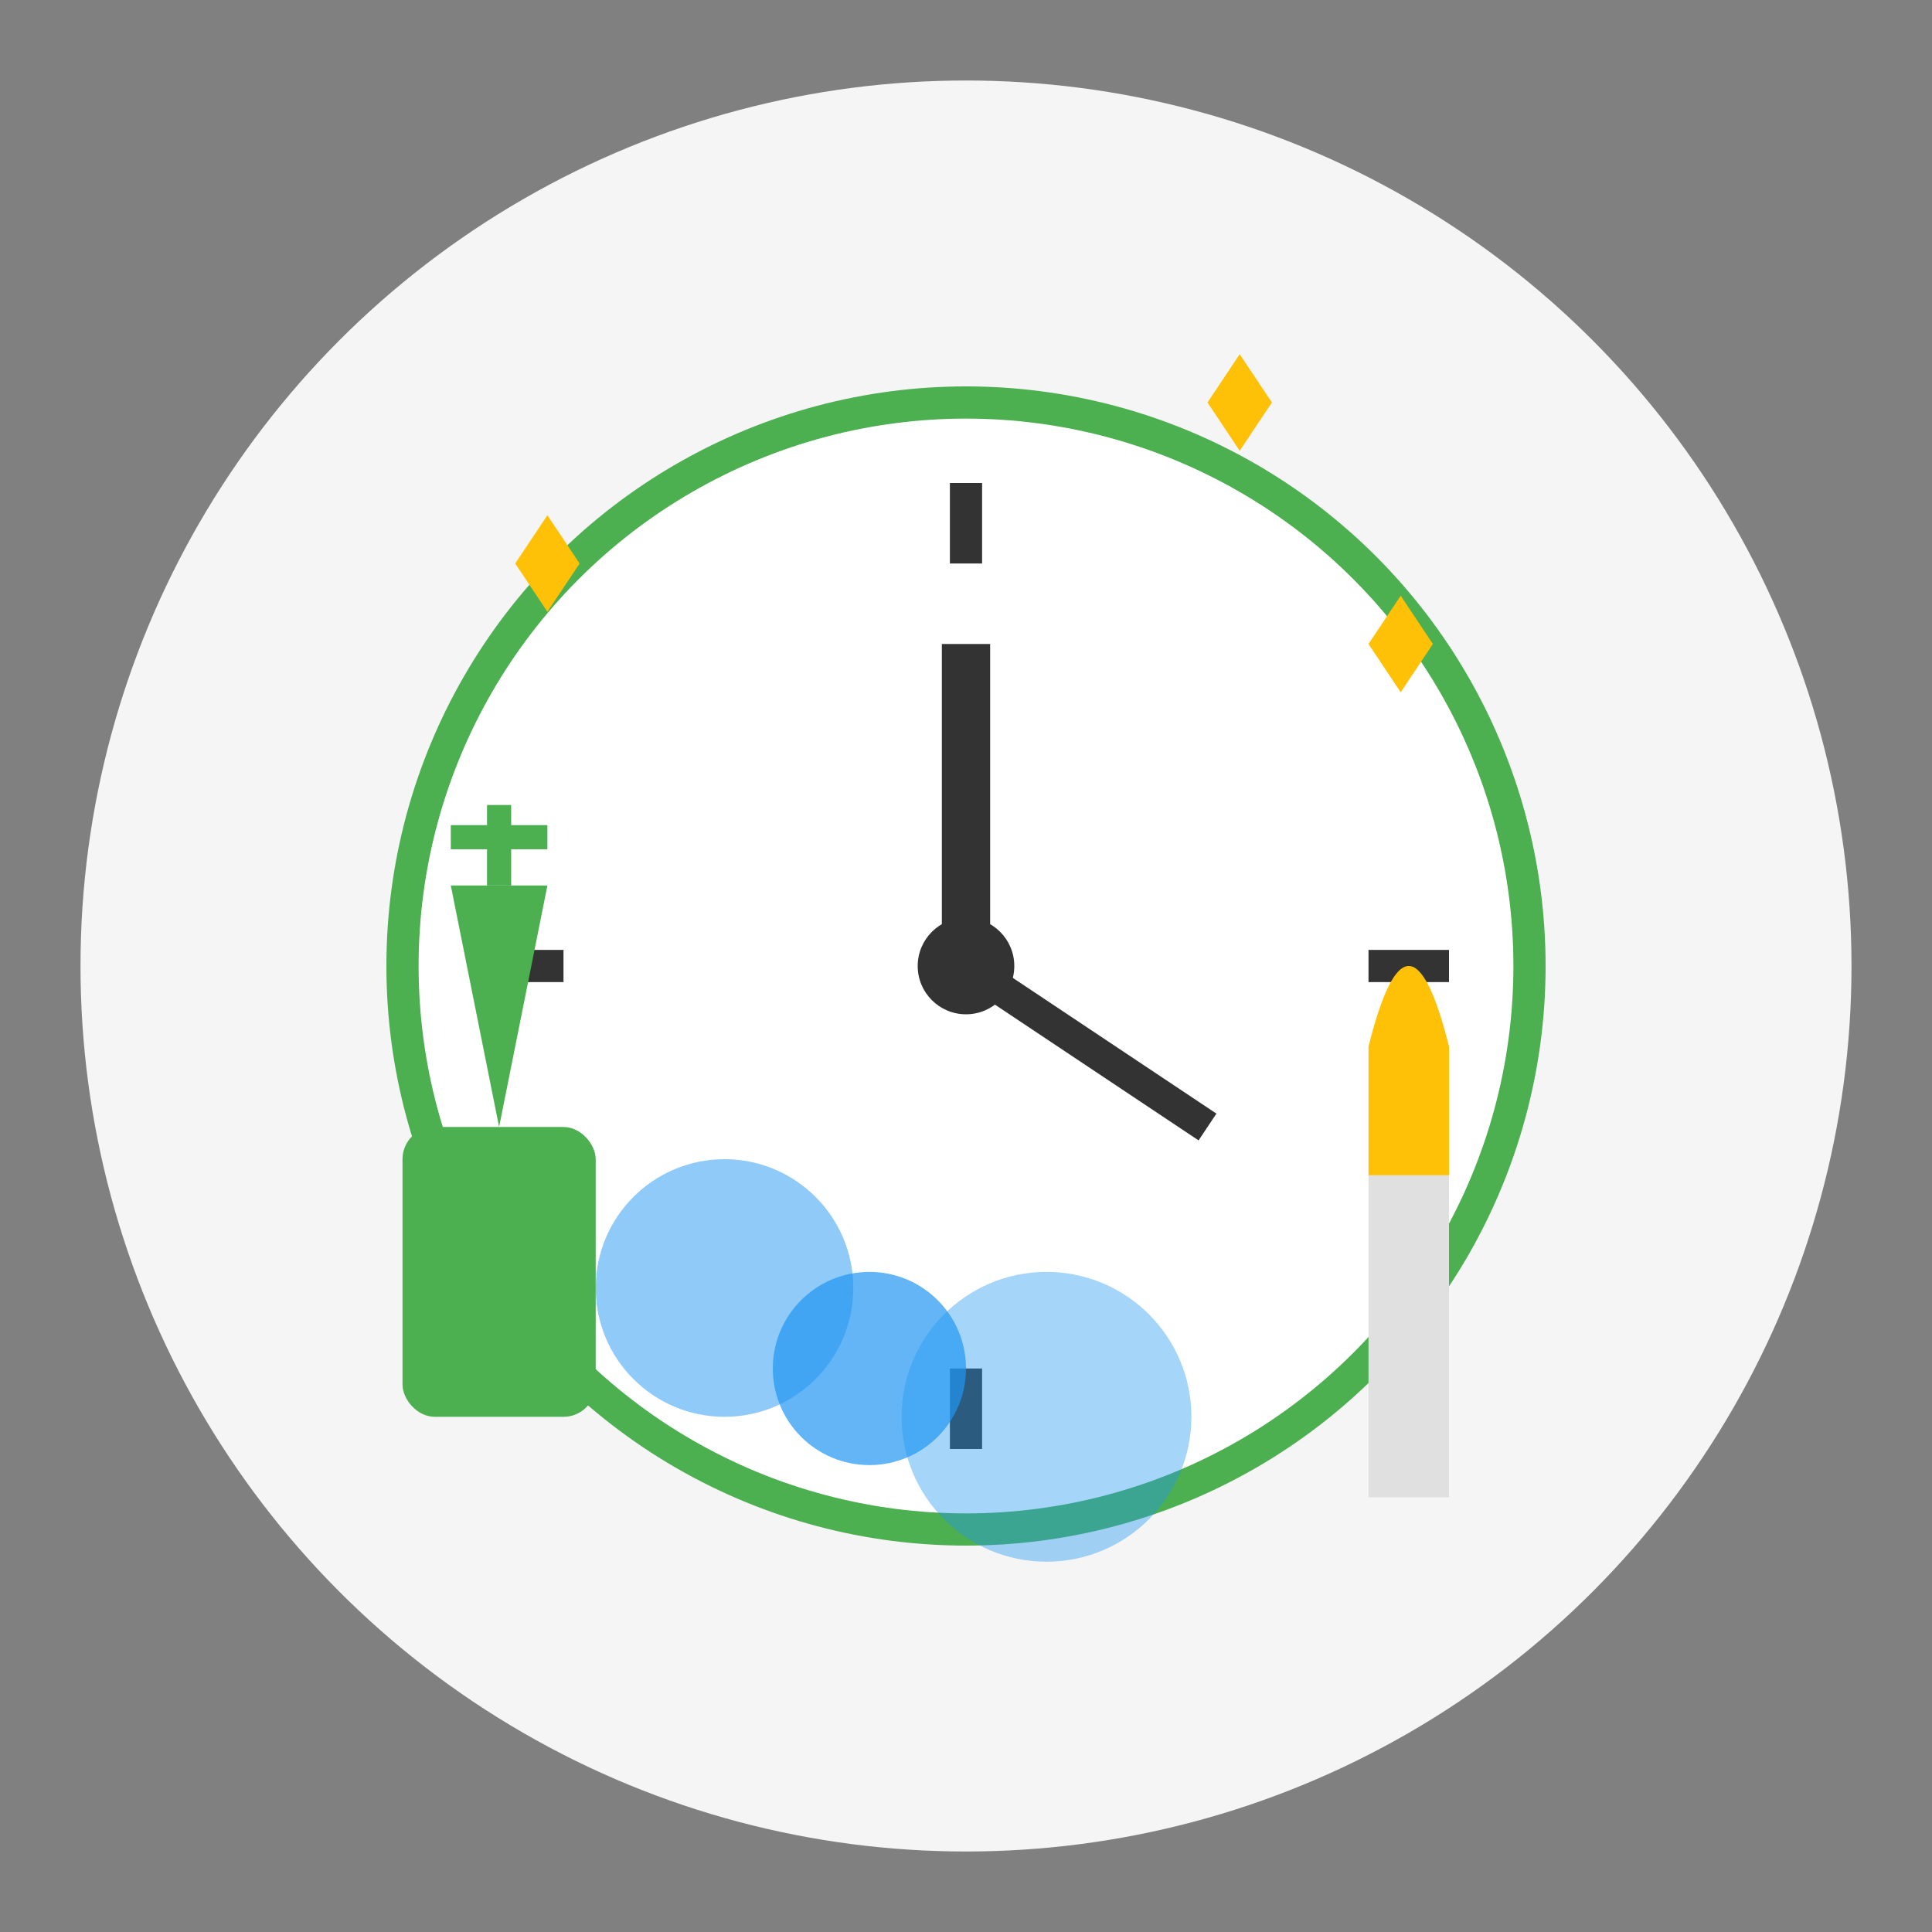
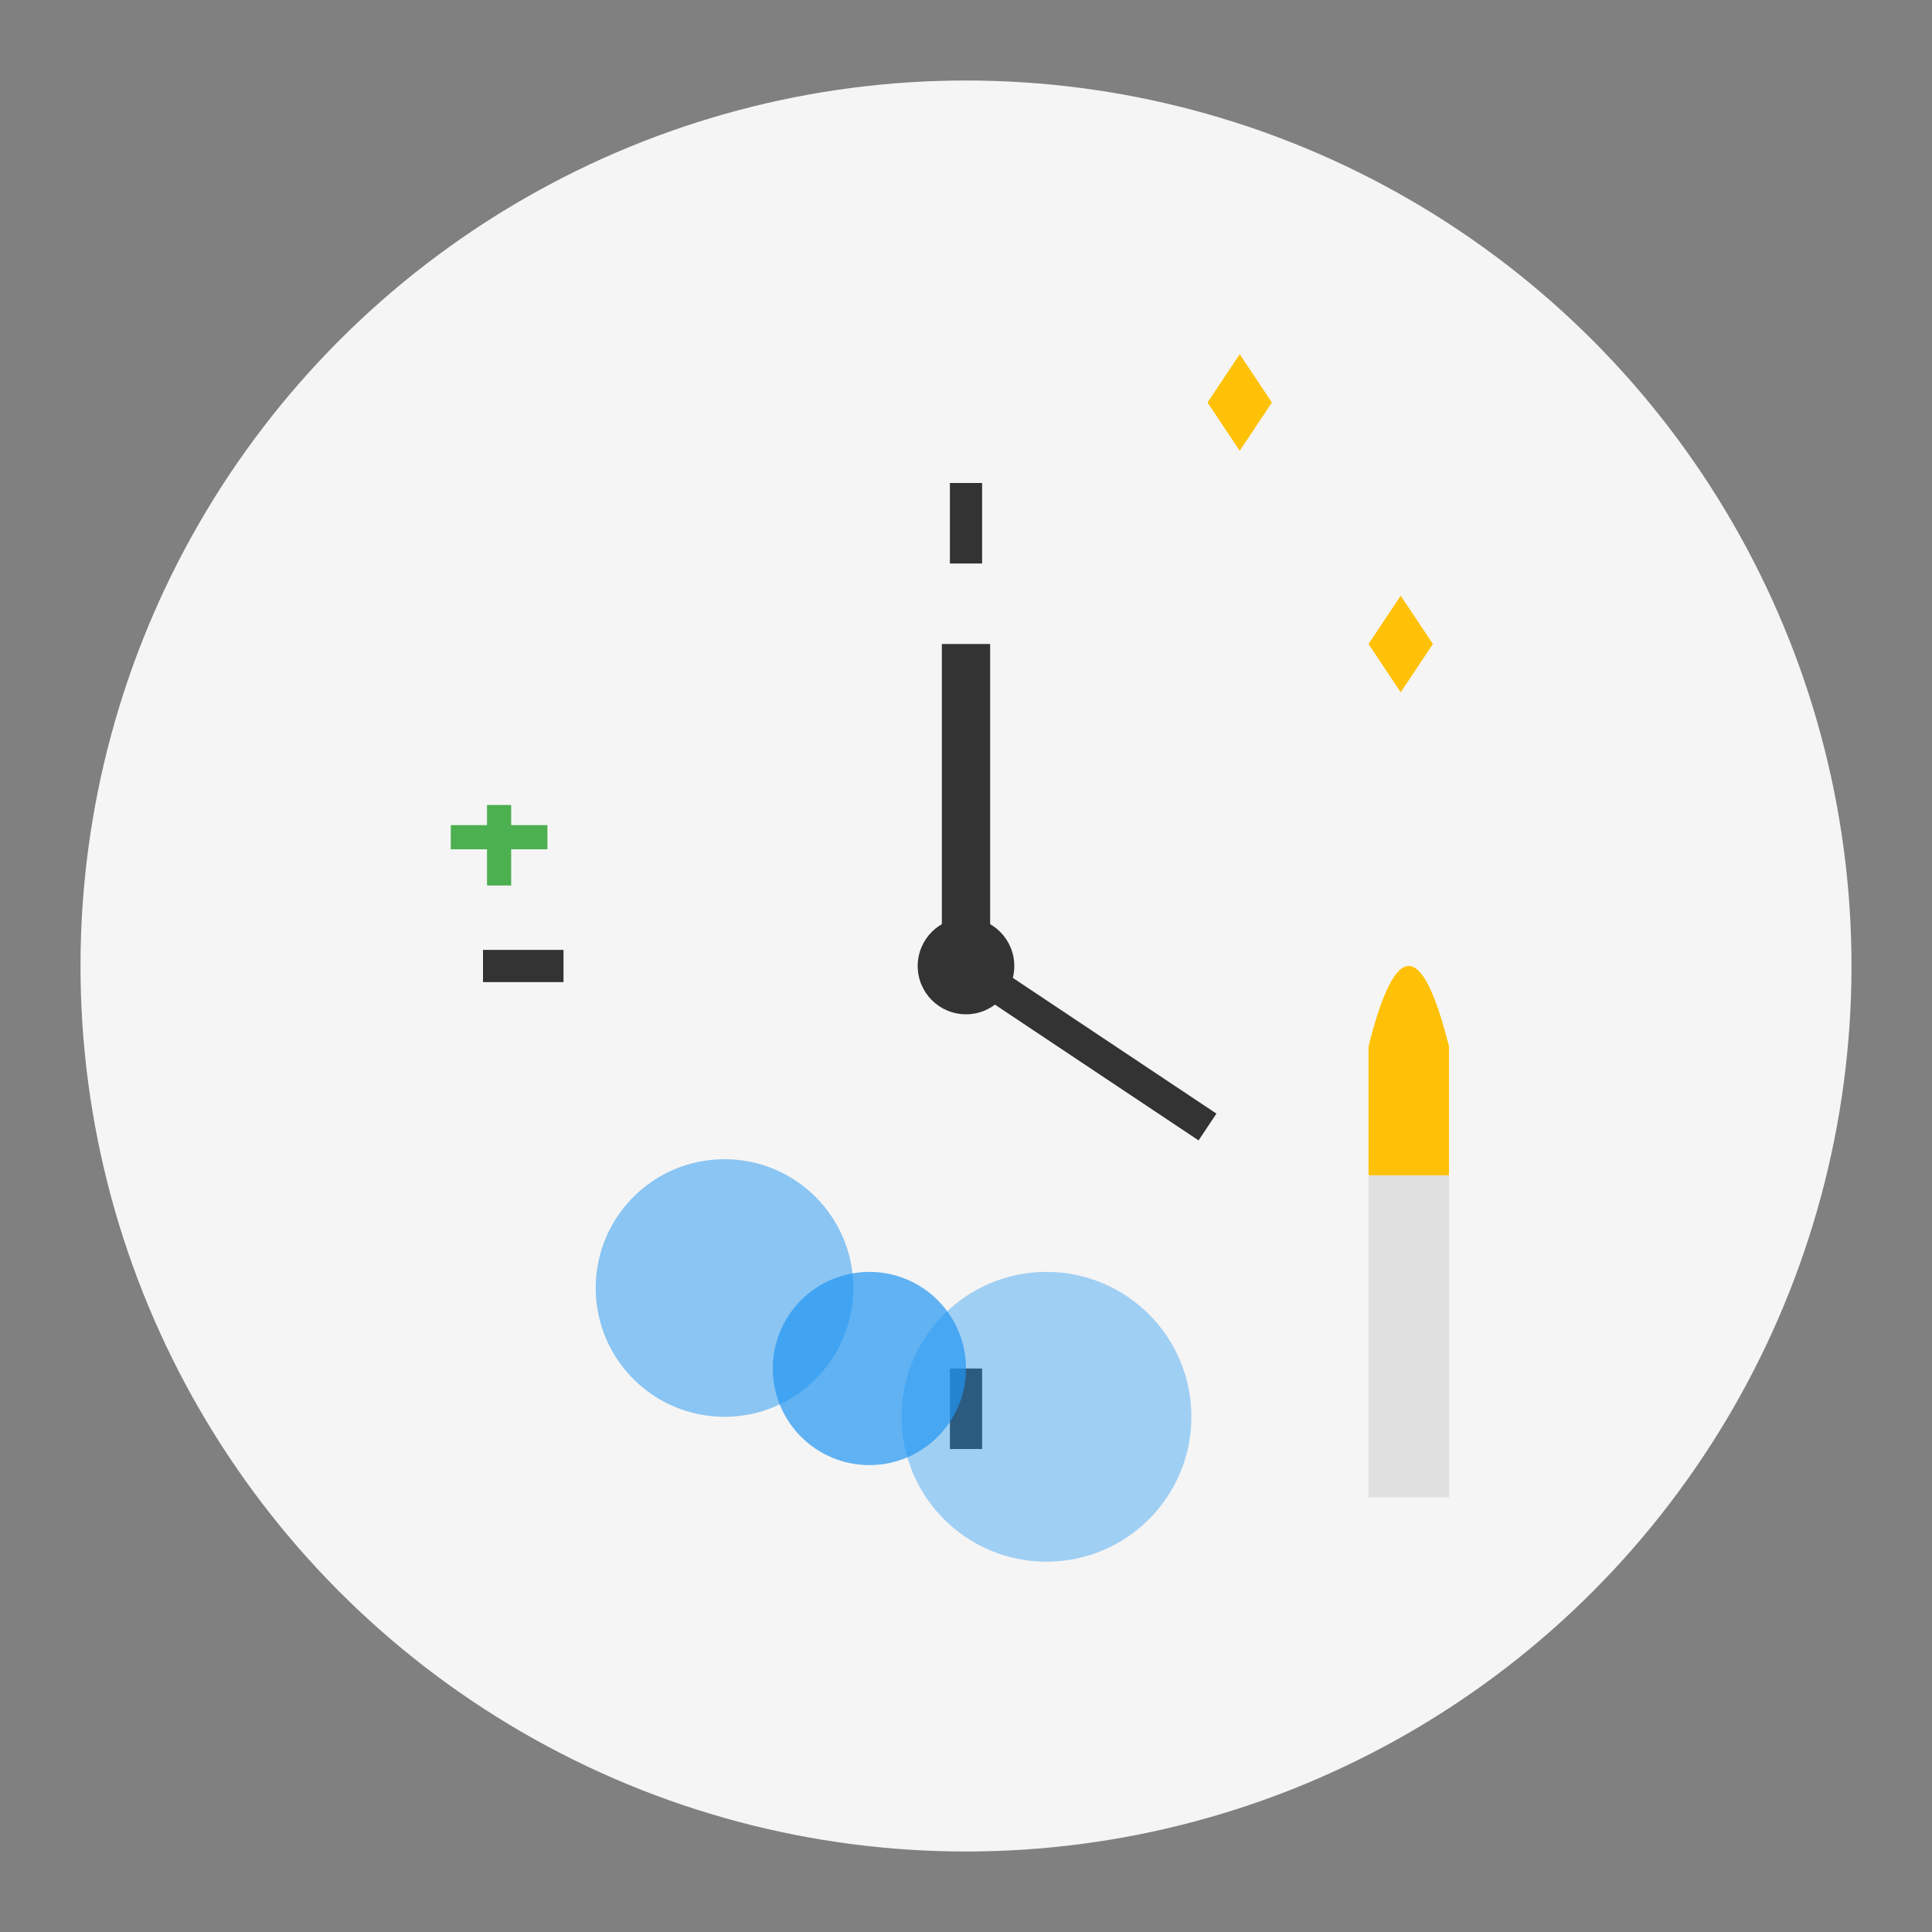
<svg xmlns="http://www.w3.org/2000/svg" width="120" height="120" viewBox="0 0 120 120">
  <rect x="0" y="0" width="120" height="120" fill="#808080" stroke="none" />
  <style>
    .primary { fill: #4CAF50; }
    .secondary { fill: #2196F3; }
    .accent { fill: #FFC107; }
    .dark { fill: #333333; }
    .light { fill: #FFFFFF; }
    .gray { fill: #E0E0E0; }
    .bg { fill: #F5F5F5; }
  </style>
  <circle cx="60" cy="60" r="55" class="bg" />
  <g>
-     <circle cx="60" cy="60" r="35" class="light" stroke="#4CAF50" stroke-width="2" />
    <line x1="60" y1="30" x2="60" y2="35" stroke="#333" stroke-width="2" />
    <line x1="60" y1="85" x2="60" y2="90" stroke="#333" stroke-width="2" />
    <line x1="30" y1="60" x2="35" y2="60" stroke="#333" stroke-width="2" />
-     <line x1="85" y1="60" x2="90" y2="60" stroke="#333" stroke-width="2" />
    <line x1="60" y1="60" x2="60" y2="40" stroke="#333" stroke-width="3" />
    <line x1="60" y1="60" x2="75" y2="70" stroke="#333" stroke-width="2" />
    <circle cx="60" cy="60" r="3" class="dark" />
  </g>
  <g>
-     <rect x="25" y="70" width="12" height="18" rx="2" class="primary" />
-     <path d="M31 70 L28 55 L34 55 Z" class="primary" />
+     <path d="M31 70 L28 55 Z" class="primary" />
    <path d="M31 55 L31 50 M28 52 L34 52" stroke="#4CAF50" stroke-width="1.5" />
    <rect x="85" y="73" width="5" height="20" class="gray" />
    <path d="M85 65 Q87.5 55, 90 65 L90 73 L85 73 Z" class="accent" />
    <circle cx="45" cy="80" r="8" class="secondary" opacity="0.5" />
    <circle cx="54" cy="85" r="6" class="secondary" opacity="0.7" />
    <circle cx="65" cy="88" r="9" class="secondary" opacity="0.4" />
-     <path d="M32 35 L34 32 L36 35 L34 38 Z" class="accent" />
    <path d="M85 40 L87 37 L89 40 L87 43 Z" class="accent" />
    <path d="M75 25 L77 22 L79 25 L77 28 Z" class="accent" />
  </g>
</svg>